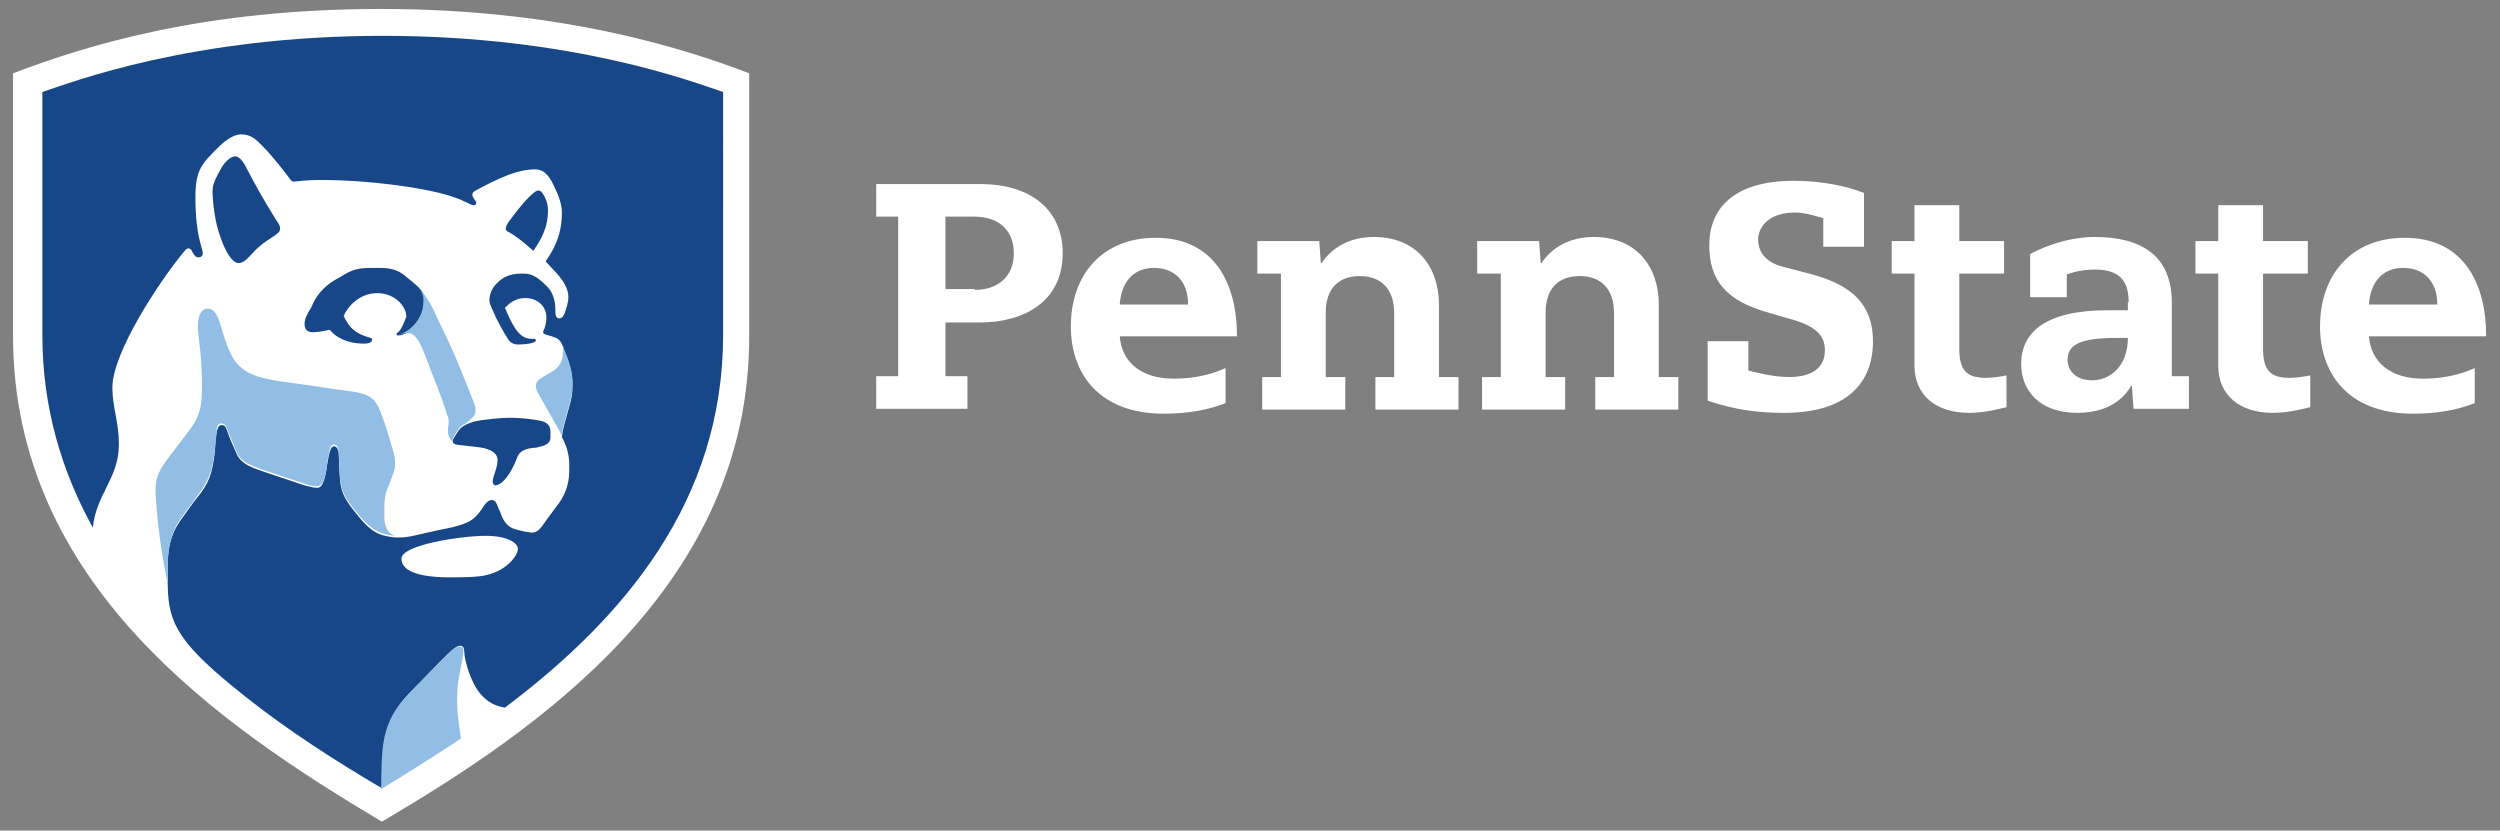
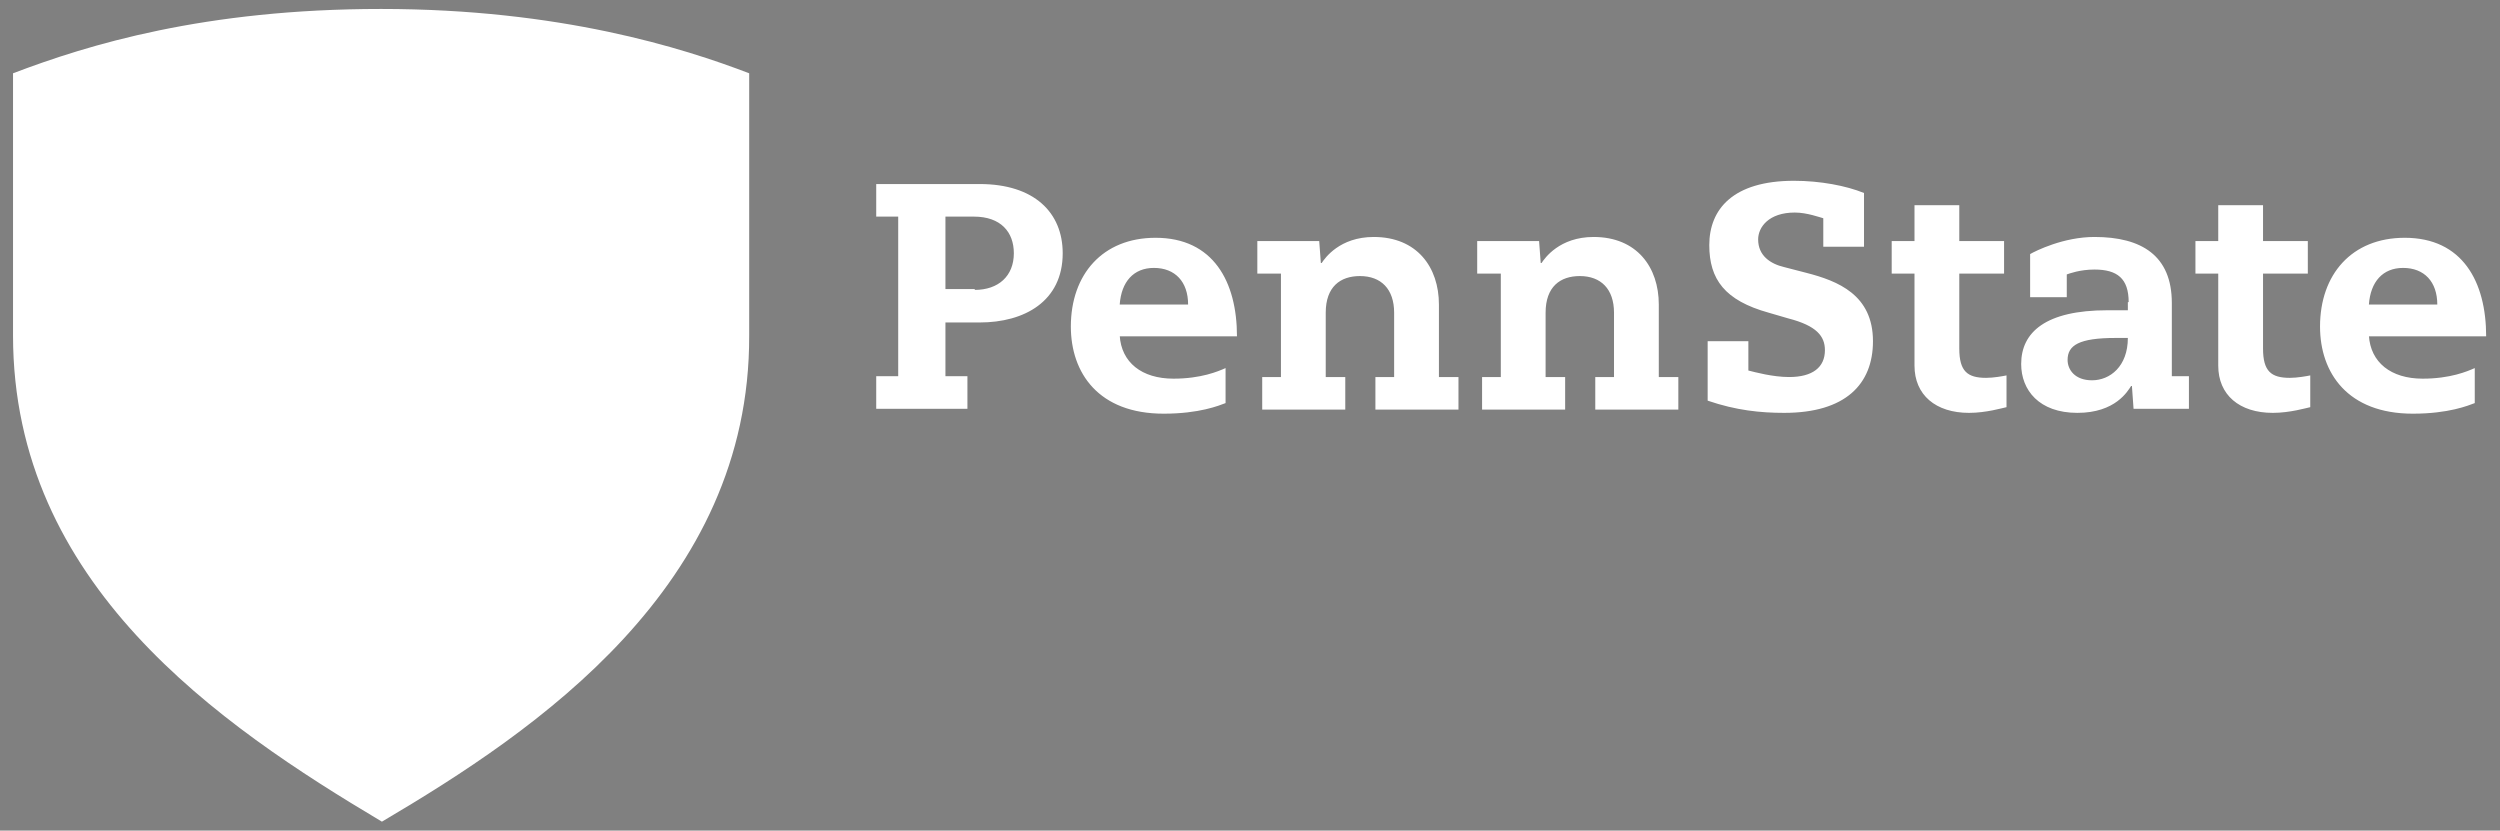
<svg xmlns="http://www.w3.org/2000/svg" version="1.1" id="Layer_1" x="0px" y="0px" viewBox="0 0 307 102" style="enable-background:new 0 0 307 102;" xml:space="preserve">
  <rect x="0" y="0" width="307" height="102" fill="#808080" stroke="none" />
  <style type="text/css">
	.st0{fill:#FFFFFF;}
	.st1{fill:#184789;}
	.st2{fill:#92BEE5;}
</style>
  <title>Artboard 1</title>
  <g>
    <path class="st0" d="M46.9,100.9C26.9,89,1.6,71.7,1.6,41.2V9c9.2-3.5,23.5-7.9,45.2-7.9c22,0,37.1,4.8,45.2,7.9v32.2   C92.1,72,65.9,89.7,46.9,100.9" />
-     <path class="st1" d="M60.5,59.2c0-0.7,0.6-1.7,0.6-2.7c0-1.1-1.4-1.5-2.5-1.6c-2.3-0.3-3-0.2-3-0.7c0-0.3,0.3-0.7,0.7-1.3   c0.6-0.9,2.1-1.2,2.8-1.3c1-0.1,2.1-0.3,3.5-0.3c1.5,0,2.8,0.2,3.4,0.3c1.4,0.2,1.6,0.8,1.6,1.5v0.6c0,0.7-0.5,1-1.5,1.2   c-0.2,0.1-0.6,0.1-0.7,0.1c-0.7,0.1-1.6,0.3-1.9,1.2c-0.7,1.9-1.8,3.4-2.7,3.4C60.7,59.6,60.5,59.4,60.5,59.2 M62.5,28.5   c-0.1,0-0.4-0.2-0.4-0.4c0-0.3,0.2-0.7,0.7-1.3c1.1-1.5,2.7-3.4,3.3-3.4c0.3,0,0.5,0.2,0.8,0.8c0.2,0.4,0.4,1,0.4,1.6   c0,2-0.7,3.4-1.8,5C65,30.4,64,29.4,62.5,28.5 M29.3,32.3c0.5,0,0.9-0.3,1.7-1.2c1.7-1.9,3.4-2.2,3.4-3c0-0.4-0.2-0.7-0.5-1.1   c-1.8-2.9-2.6-4.4-3.7-6.5c-0.4-0.8-0.9-1.3-1.3-1.3c-0.6,0-1.3,0.7-1.7,1.4c-0.5,0.9-1.1,1.9-1.1,2.8c0,1.4,0.3,3.9,0.9,5.5   C27.6,30.8,28.5,32.3,29.3,32.3 M49.9,38.9c0-1.2-1.3-2.9-3.6-2.9c-2.1,0-3.6,1.6-4.1,2.8c0.5,1,1,2,3,2.6c0.3,0.1,0.5,0.1,0.5,0.3   c0,0.3-0.3,0.5-1,0.5c-2.2,0-3.6-0.9-4.2-1.7c-0.6,0.1-1.3,0.3-2.1,0.3c-0.7,0-1-0.4-1-1c0-0.4,0.1-0.8,0.4-1.3   c0.1-0.3,0.3-0.5,0.4-0.7c0.3-0.7,0.9-2.2,2.9-3.4c0.2-0.1,0.9-0.5,1.2-0.7c1.2-0.7,2-0.8,3.4-0.8h1c1.7,0,2.5,0.5,3.2,1.1   c1.5,1.2,2.3,1.9,2.3,2.8c0,1-0.1,1.8-0.9,2.9c-0.7,0.9-1.7,1.5-2.4,1.5c-0.2,0-0.2-0.1-0.2-0.2c0-0.1,0.2-0.2,0.3-0.3   C49.5,40.1,49.7,39.3,49.9,38.9 M59.8,70.6c-0.4,0.1-1.1,0.3-4.5,0.3c-5.1,0-6-1.3-6-2.3c0-1.7,7.4-2.8,10.3-2.8c2.8,0,4,0.9,4,1.6   C63.6,68.2,62.3,70,59.8,70.6 M30.2,85.6c5.3,4.2,11.1,7.9,16.7,11.2c0.1-5-0.1-8,3.3-11.6c1.4-1.4,2.8-2.9,4.1-4.2   c1-1,1.7-1.7,2.2-1.7c0.3,0,0.5,0.2,0.5,0.6c0,0.4,0.2,2.1,1.2,4.1c1.3,2.5,3.2,2.8,3.8,2.9c14.6-11,26.8-25.3,26.8-45.8V11.3   c-3.6-1.2-18.4-6.9-41.8-6.9c-23.4,0-38.2,5.7-41.8,6.9v29.8c0,9,2.4,16.8,6.2,23.7c0.4-4.1,3.2-6.1,3.2-10.2c0-2.8-0.8-4.6-0.8-7   c0-4.3,5.8-13.1,8.8-16.7c0.1-0.1,0.3-0.4,0.5-0.4c0.2,0,0.4,0.1,0.5,0.4c0.3,0.5,0.4,0.7,0.8,0.7c0.3,0,0.5-0.2,0.5-0.5   c0-0.7-0.9-2-0.9-6.9c0-3.4,0.8-4.1,2.9-6.2c0.4-0.4,1.6-1.5,2.7-1.5c1.3,0,1.9,0.7,2.7,1.5c1.3,1.3,3.1,3.7,3.4,4.1   c0.1,0.1,0.2,0.2,0.3,0.2c0.6,0,1.1-0.2,3.7-0.2c4.8,0,12,0.8,15.7,2c1.9,0.6,2.3,1.1,2.8,1.1c0.2,0,0.3-0.2,0.3-0.3   c0-0.2-0.5-0.6-0.5-1c0-0.2,0.2-0.4,0.4-0.5c2.8-1.5,5.1-2.6,7.3-2.6c1.3,0,1.9,1.1,2.4,2.2c0.4,0.8,0.9,2,0.9,3.1   c0,2.9-1.1,4.7-2,6c0.4,0.4,1,1.1,1.4,1.5c0.7,0.8,1.4,1.8,1.4,2.9c0,0.5-0.2,1.2-0.4,1.8c-0.1,0.3-0.3,0.8-0.7,0.8   c-0.4,0-0.5-0.4-0.5-0.8c0-0.1,0-0.3,0-0.3c0-0.8-0.2-2-1-2.8c-0.9-0.9-1.7-1.6-2.8-1.6c-0.1,0-0.3,0-0.4,0c-1.7,0-2.5,0.7-3,1.2   c-0.5,0.5-0.9,1.2-0.9,2.1c0,0.5,0.4,1.1,0.8,2.1c0.3,0.6,1,1.9,1.4,2.5c0.3,0.6,0.8,0.8,1.3,0.8c1.2,0,2.2-0.2,2.2-0.5   c0-0.1-0.1-0.2-0.2-0.2c-0.1,0-0.2,0-0.4,0c-1.6,0-2.4-2-3.2-3.8c0.6-0.6,1.3-1.2,2.5-1.2c1.5,0,2.6,1,2.6,2.4   c0,0.7-0.2,1.2-0.3,1.5c-0.1,0.1-0.1,0.2-0.1,0.3c0,0.2,0.3,0.3,0.7,0.4c0.1,0,0.4,0.1,0.6,0.2c0.5,0.1,0.9,0.5,1.1,1.1   c0.1,0.4,0.4,1.2,0.5,1.4c0.3,0.8,0.7,1.9,0.7,3.2c0,1.4-0.1,1.8-0.5,3.2c-0.5,1.8-0.7,2.4-0.8,3.4c0.2,0.3,0.2,0.4,0.3,0.6   c0.3,0.6,0.6,1.6,0.6,2.7v0.9c0,1.8-0.7,3.2-1.5,4.2c-0.6,0.8-1.4,1.9-1.9,2.6c-0.3,0.4-0.7,0.7-1.2,0.7c-0.2,0-0.5-0.1-0.8-0.1   c-0.3-0.1-0.9-0.2-1.2-0.3c-1-0.3-1.4-0.9-1.8-1.9c0-0.1-0.2-0.5-0.3-0.7c-0.2-0.6-0.4-1-0.8-1c-0.3,0-0.6,0.2-0.9,0.6   c-1,1.6-1.6,2.1-3.4,2.6c-0.6,0.2-1.9,0.4-2.7,0.6c-1.1,0.2-3.1,0.8-4.2,0.8c-0.2,0-0.5,0-0.7,0c-1.5-0.2-2.6-0.3-4.4-2.5   c-2.6-3.1-2.3-3.5-2.5-7.7c0-0.5-0.2-1-0.6-1c-0.4,0-0.6,0.9-0.8,2.1c-0.2,1.5-0.5,3-1.2,3c-0.5,0-0.8-0.1-1.6-0.3   c-0.9-0.3-3.3-1.1-4.5-1.5c-1.7-0.6-3.3-1-3.9-2.5c-0.3-0.7-0.9-2-1.1-2.7c-0.2-0.5-0.3-0.7-0.7-0.7c-0.4,0-0.5,0.5-0.6,0.9   c-0.1,0.5-0.2,1.6-0.2,2.2c-0.3,2.9-0.8,4.1-2.1,5.7c-0.6,0.7-1.1,1.5-1.7,2.3c-1.3,1.7-2.1,3.4-2,6.7c0,0.2,0,1.4,0,2   C20.7,76.7,22,79.1,30.2,85.6" />
-     <path class="st2" d="M69.1,42.3L69.1,42.3c0.1,0.4,0.4,1.2,0.5,1.4c0.3,0.8,0.7,1.9,0.7,3.2c0,1.4-0.1,1.8-0.5,3.2   c-0.5,1.8-0.7,2.4-0.8,3.4c-0.1-0.3-2.6-4.6-2.8-5c-0.2-0.4-0.4-0.7-0.4-1.1c0-0.4,0.2-0.7,0.7-1c0.3-0.2,0.7-0.4,1-0.6   c1.3-0.7,1.6-1.5,1.6-2.4C69.2,43,69.1,42.7,69.1,42.3 M58.1,49.2c0.1,0.3,0.3,0.7,0.3,1c0,0.7-0.2,0.9-0.5,1.2   c-0.2,0.2-0.5,0.4-0.7,0.6c-0.4,0.2-0.7,0.4-0.9,0.7c-0.4,0.6-0.7,1-0.7,1.3c0,0.1,0,0.2,0.1,0.3C55.2,54,55,53.4,55,52.9   c0-0.5,0.1-0.7,0.1-1.1c0-0.4-0.1-0.7-0.2-0.9c-0.7-2.3-1.9-5.1-2.6-7c-0.7-1.9-1.3-3-2.2-3c-0.5,0-0.9,0.2-1.4,0.2   c0.7,0,1.7-0.6,2.4-1.5c0.8-1.1,0.9-1.9,0.9-2.9c0-0.4-0.2-0.8-0.5-1.2c1.1,1.1,1.7,2.4,2.4,4C55.6,42.8,57,46.4,58.1,49.2    M20.6,71.8c0-0.6,0-1.8,0-2c0-3.3,0.7-5,2-6.7c0.6-0.8,1.2-1.6,1.7-2.3c1.2-1.6,1.8-2.8,2.1-5.7c0.1-0.7,0.2-1.8,0.2-2.2   c0-0.4,0.1-0.9,0.6-0.9c0.3,0,0.5,0.2,0.7,0.7c0.3,0.7,0.8,2,1.1,2.7c0.6,1.5,2.2,1.9,3.9,2.5c1.2,0.4,3.6,1.2,4.5,1.5   c0.8,0.3,1.1,0.3,1.6,0.3c0.7,0,1.1-1.5,1.2-3c0.2-1.2,0.3-2.1,0.8-2.1c0.5,0,0.6,0.6,0.6,1c0.2,4.2-0.1,4.6,2.5,7.7   c1.9,2.2,2.9,2.3,4.4,2.5c-0.6-0.2-1.3-0.8-1.3-2.2v-1.5c0-0.7,0.1-1.5,0.5-2.4c0.2-0.4,0.4-1.1,0.6-1.6c0.3-0.8,0.2-1,0.2-1.5   c0-0.6-0.2-1.1-0.6-2.5c-0.2-0.7-0.5-1.7-0.8-2.5c-0.9-2.6-1.3-3.2-4.4-3.6c-1-0.1-5.4-0.8-6.3-0.9c-3.5-0.5-6.2-0.7-7.7-3   c-1.7-2.8-1.5-6.2-3.2-6.2c-0.8,0-1.2,0.9-1.2,2.1c0,1.3,0.5,3.5,0.5,7.2c0,3.2-0.3,4.1-2.2,6.5c-0.5,0.6-1.1,1.5-1.6,2.1   c-1.4,1.8-2,2.8-1.9,4.8C19.4,65.8,20.2,69.7,20.6,71.8 M56.2,84.3c0.1-1.3,0.7-3.5,0.7-4.3c0-0.4-0.1-0.6-0.5-0.6   c-0.5,0-1.2,0.7-2.2,1.7c-1.3,1.3-2.7,2.8-4.1,4.2c-3.4,3.6-3.2,6.5-3.3,11.6c3.8-2.3,7.2-4.5,9.8-6.2C56.3,88.5,56,87,56.2,84.3" />
    <path class="st0" d="M110.3,26.6h-2.7v-4h12.7c6.7,0,10.2,3.5,10.2,8.5c0,5.9-4.7,8.5-10.2,8.5h-4.2v6.6h2.7v4h-11.2v-4h2.7V26.6z    M119.7,35.6c2.9,0,4.8-1.7,4.8-4.5c0-2.6-1.6-4.5-4.9-4.5h-3.5v8.9H119.7z M137.5,41.2c0.2,3.3,2.7,5.3,6.6,5.3   c3.4,0,5.5-0.9,6.4-1.3v4.3c-0.8,0.3-3.2,1.3-7.6,1.3c-8,0-11.4-5-11.4-10.7c0-6.4,3.9-10.9,10.4-10.9c7.1,0,10,5.4,10,12.1H137.5z    M145.9,37.4c0-2.8-1.6-4.5-4.2-4.5c-2.5,0-4,1.7-4.2,4.5H145.9z M290.9,41.2c0.2,3.3,2.7,5.3,6.6,5.3c3.4,0,5.5-0.9,6.4-1.3v4.3   c-0.8,0.3-3.2,1.3-7.6,1.3c-8,0-11.4-5-11.4-10.7c0-6.4,3.9-10.9,10.4-10.9c7.1,0,10,5.4,10,12.1H290.9z M299.3,37.4   c0-2.8-1.6-4.5-4.2-4.5c-2.5,0-4,1.7-4.2,4.5H299.3z M157.1,33.6h-2.7v-4h7.6l0.2,2.7h0.1c0.4-0.6,2.2-3.2,6.4-3.2   c5.3,0,8,3.7,8,8.3v8.9h2.4v4h-10.2v-4h2.3v-7.9c0-2.9-1.6-4.5-4.2-4.5c-2.4,0-4.2,1.3-4.2,4.5v7.9h2.4v4h-10.2v-4h2.3V33.6z    M184.1,33.6h-2.7v-4h7.6l0.2,2.7h0.1c0.4-0.6,2.2-3.2,6.4-3.2c5.3,0,8,3.7,8,8.3v8.9h2.4v4h-10.2v-4h2.3v-7.9   c0-2.9-1.6-4.5-4.2-4.5c-2.4,0-4.2,1.3-4.2,4.5v7.9h2.4v4h-10.2v-4h2.3V33.6z M272.4,25.2h5.5v4.4h5.5v4h-5.5v9.2   c0,2.8,1,3.6,3.3,3.6c0.9,0,2-0.2,2.5-0.3v3.9c-0.5,0.1-2.5,0.7-4.6,0.7c-4.1,0-6.7-2.2-6.7-5.8V33.6h-2.8v-4h2.8V25.2z    M235.1,25.2h5.5v4.4h5.5v4h-5.5v9.2c0,2.8,1,3.6,3.3,3.6c0.9,0,2-0.2,2.5-0.3v3.9c-0.5,0.1-2.5,0.7-4.6,0.7   c-4.1,0-6.7-2.2-6.7-5.8V33.6h-2.8v-4h2.8V25.2z M261.4,37.1c0-2.9-1.4-4-4.2-4c-1.8,0-3.1,0.5-3.4,0.6v2.8h-4.5v-5.3   c0.7-0.4,4.1-2.1,7.9-2.1c5.8,0,9.5,2.3,9.5,8.1v9h2.1v4H262l-0.2-2.8h-0.1c-0.4,0.6-1.9,3.3-6.6,3.3c-4.7,0-6.9-2.8-6.9-6   c0-3.9,3-6.6,10.6-6.6h2.5V37.1z M259.8,41.5c-4.5,0-5.9,0.9-5.9,2.7c0,1.2,0.9,2.5,3,2.5c2.2,0,4.4-1.7,4.4-5.2H259.8z    M223.9,26.8c-0.4-0.1-2-0.7-3.5-0.7c-3.2,0-4.5,1.8-4.5,3.3c0,2,1.5,3,3.2,3.4l2.7,0.7c3.9,1,8.2,2.7,8.2,8.4   c0,5.3-3.4,8.8-10.9,8.8c-2.9,0-5.9-0.3-9.4-1.5v-7.3h5v3.6c0.8,0.2,3,0.8,5,0.8c2.9,0,4.4-1.2,4.4-3.3c0-1.7-1-3-4.5-3.9l-2.4-0.7   c-5.4-1.5-7.3-4.1-7.3-8.3c0-4.4,2.9-7.9,10.4-7.9c3.2,0,6.4,0.6,8.6,1.5v6.6h-5V26.8z" />
  </g>
</svg>